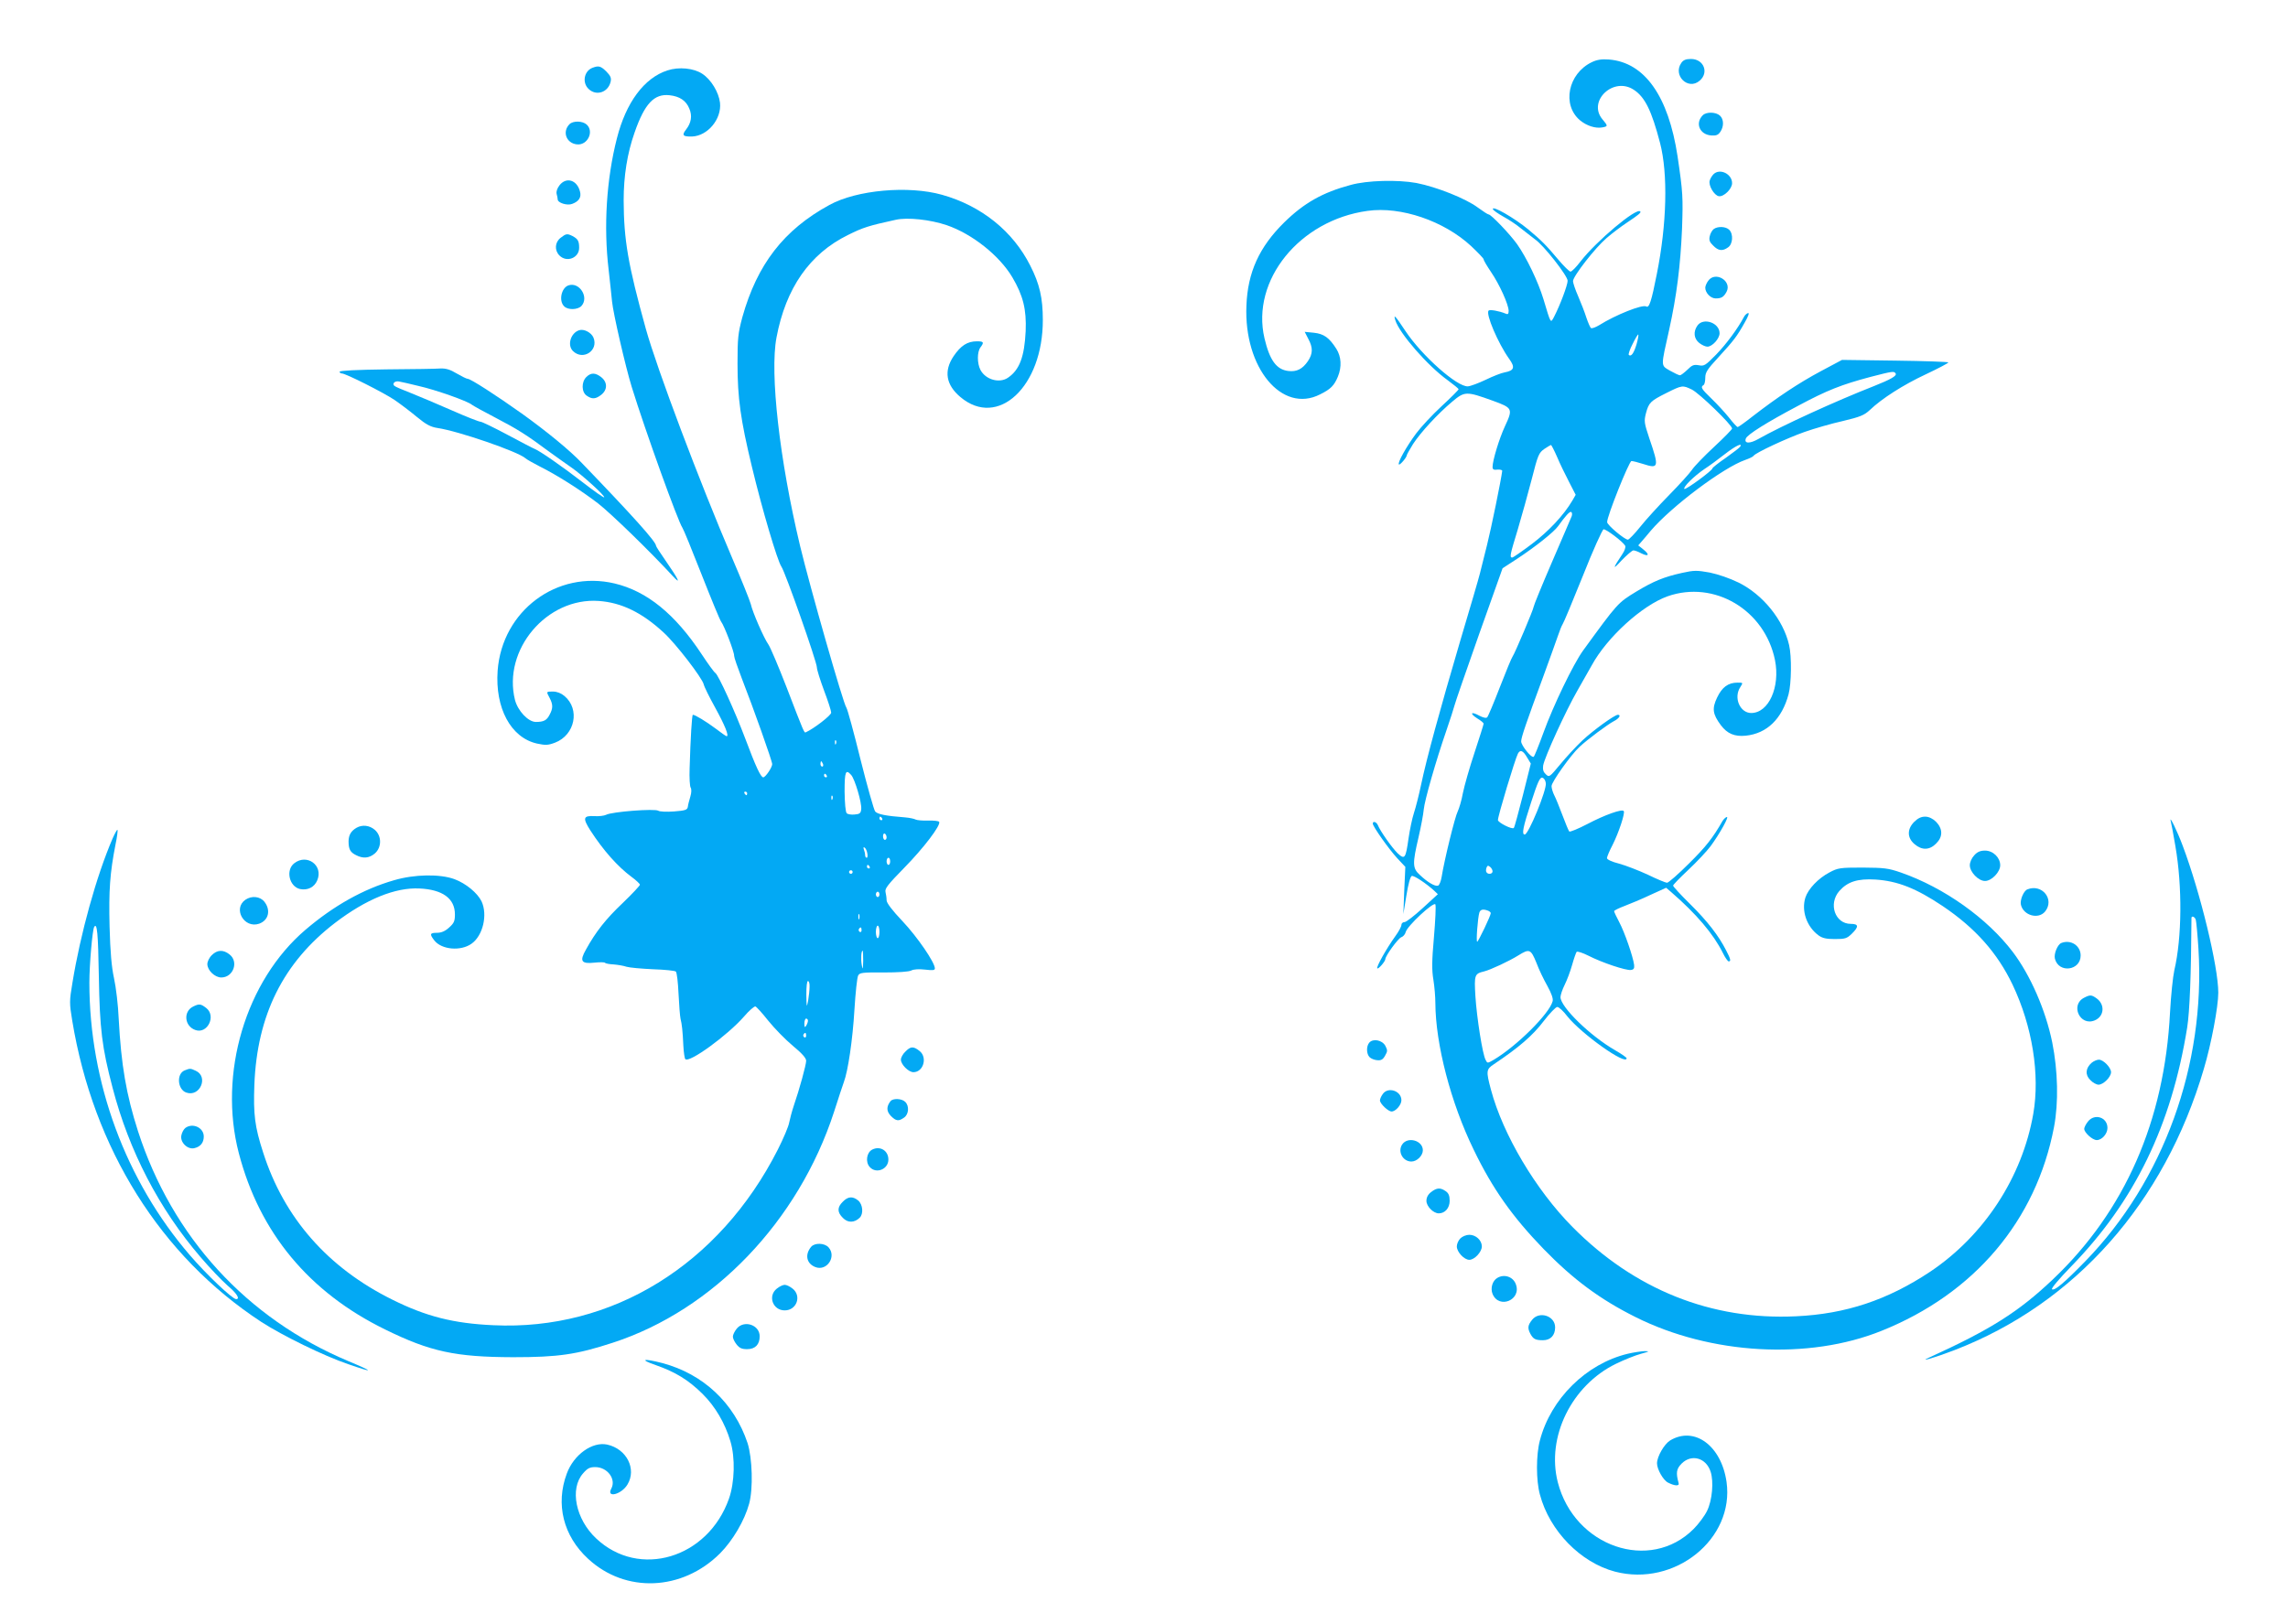
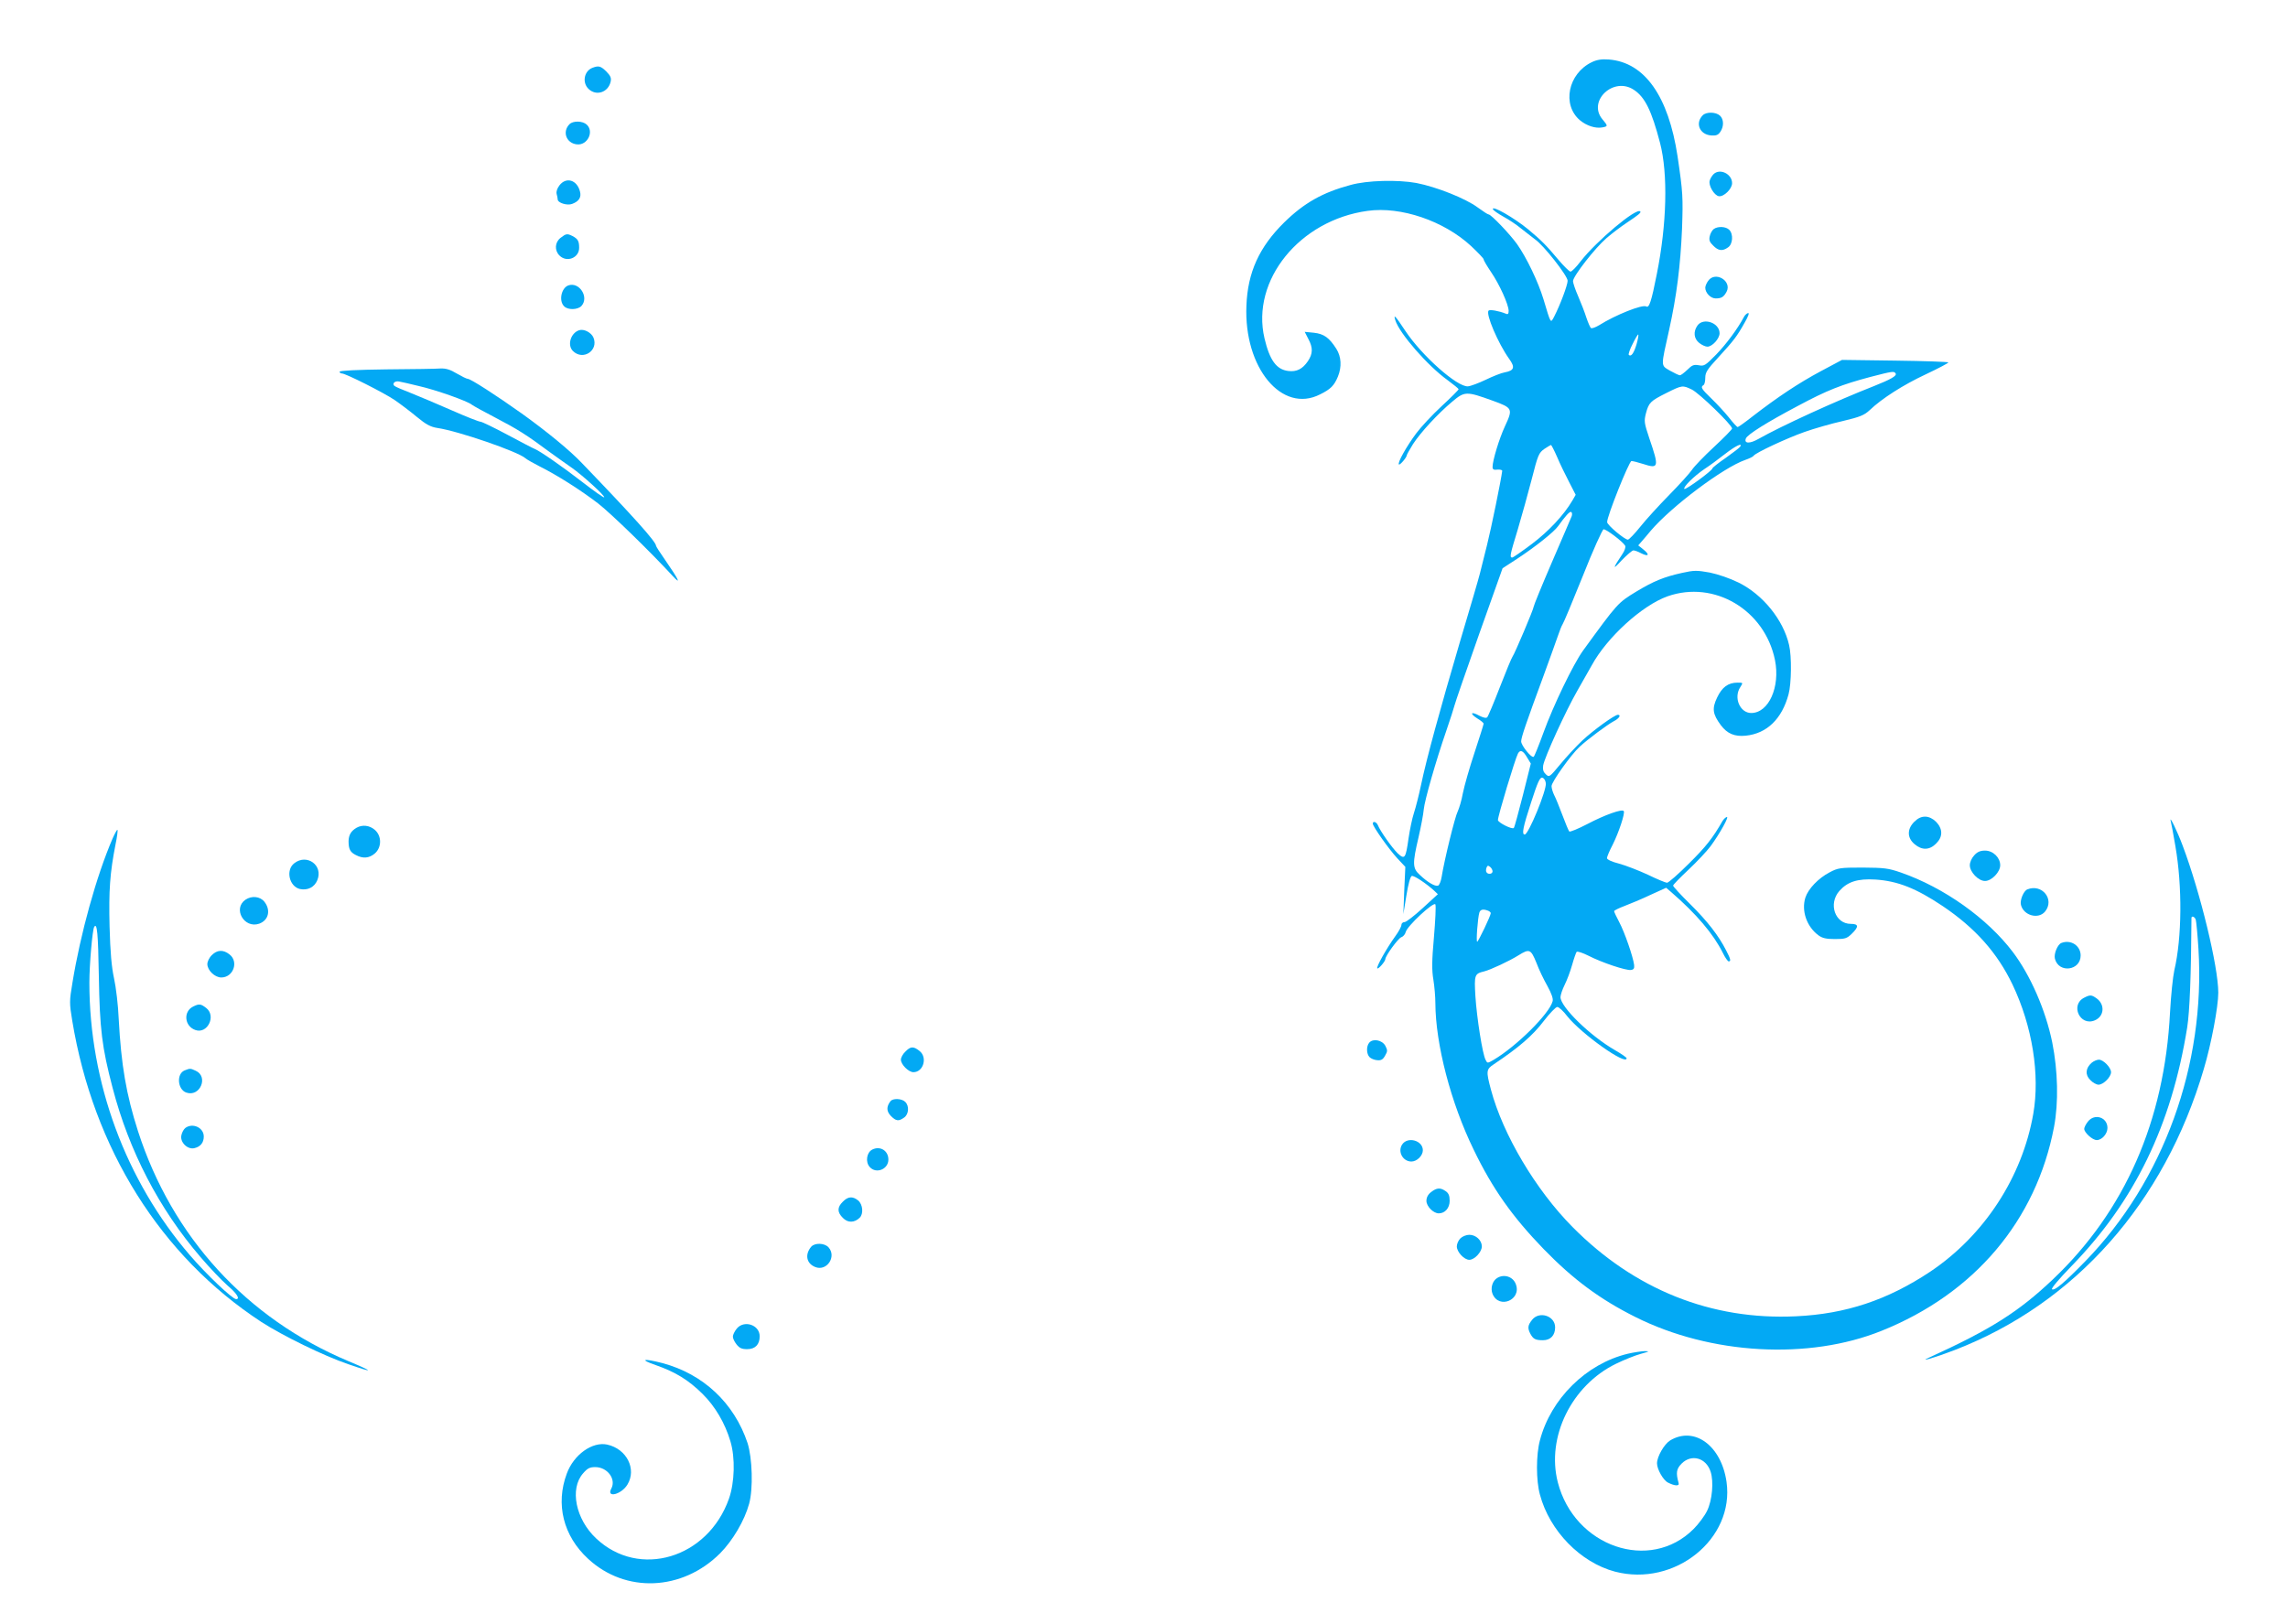
<svg xmlns="http://www.w3.org/2000/svg" version="1.0" width="1280pt" height="909pt" viewBox="0 0 1280 909" preserveAspectRatio="xMidYMid meet">
  <g transform="translate(0,909) scale(0.1,-0.1)" fill="#03a9f4" stroke="none">
    <path d="M8905 8742 c-133 -64 -168 -239 -66 -325 37 -31 87 -47 125 -40 32 6 32 8 1 45 -86 102 62 242 176 165 62 -41 99 -117 146 -297 45 -173 38 -454 -18 -733 -30 -153 -43 -192 -59 -182 -21 13 -172 -47 -264 -105 -20 -12 -40 -19 -45 -16 -5 3 -16 29 -26 58 -9 29 -30 83 -46 120 -16 36 -29 75 -29 85 1 28 123 185 187 240 32 28 83 66 113 86 69 46 83 58 76 64 -22 22 -245 -166 -333 -279 -24 -32 -50 -58 -57 -58 -6 0 -37 30 -69 68 -67 80 -94 107 -167 168 -79 65 -206 138 -198 113 2 -6 28 -24 58 -41 30 -16 75 -46 100 -67 25 -20 60 -47 77 -60 49 -33 183 -205 183 -232 0 -24 -42 -136 -75 -200 -21 -40 -18 -44 -60 96 -30 99 -95 234 -148 309 -41 57 -145 166 -159 166 -5 0 -32 18 -61 39 -67 50 -230 115 -343 137 -105 19 -275 15 -368 -11 -157 -42 -261 -101 -372 -210 -139 -137 -204 -279 -211 -465 -15 -348 199 -606 412 -497 59 29 79 49 100 100 22 54 19 111 -9 155 -40 63 -70 84 -126 90 l-51 5 20 -39 c27 -50 26 -83 -2 -125 -30 -44 -63 -61 -110 -55 -66 8 -104 60 -133 183 -76 324 196 661 577 713 186 26 427 -56 579 -197 38 -36 70 -69 70 -74 0 -6 19 -38 42 -72 47 -69 97 -180 98 -216 0 -18 -4 -22 -17 -16 -36 15 -88 24 -95 17 -18 -18 53 -183 114 -269 36 -49 29 -67 -25 -77 -18 -3 -66 -22 -105 -41 -40 -19 -85 -36 -100 -37 -60 -4 -257 171 -349 309 -57 86 -69 99 -57 61 23 -74 182 -256 292 -335 34 -25 62 -48 62 -51 0 -4 -43 -47 -95 -95 -52 -48 -116 -117 -142 -152 -55 -74 -106 -165 -97 -174 5 -6 43 38 44 51 0 4 16 32 35 63 43 66 139 170 219 237 70 59 79 59 226 6 113 -41 115 -45 69 -144 -32 -69 -69 -191 -69 -227 0 -14 6 -18 28 -15 15 1 26 -2 26 -7 -6 -50 -62 -324 -85 -415 -16 -63 -34 -135 -40 -160 -6 -25 -56 -196 -111 -380 -113 -384 -187 -654 -218 -802 -12 -57 -30 -128 -40 -158 -10 -30 -23 -94 -30 -141 -16 -114 -21 -121 -61 -84 -30 29 -97 123 -111 158 -8 18 -28 24 -28 8 0 -16 90 -143 137 -194 l45 -48 -6 -132 -5 -132 17 104 c10 63 22 106 30 109 12 4 80 -41 125 -82 l21 -20 -85 -78 c-46 -42 -92 -78 -101 -78 -10 0 -18 -7 -18 -16 0 -9 -15 -37 -34 -63 -49 -68 -108 -173 -101 -180 6 -6 44 38 45 51 0 19 72 117 89 123 10 3 22 16 25 29 8 34 157 172 166 155 4 -8 0 -90 -8 -184 -12 -133 -12 -185 -3 -238 6 -37 11 -95 11 -130 1 -230 86 -558 215 -822 105 -218 217 -375 390 -554 166 -171 316 -282 514 -381 421 -211 970 -242 1378 -77 518 208 864 616 964 1140 26 137 22 314 -10 474 -37 181 -122 375 -220 505 -143 189 -385 361 -626 445 -72 25 -94 27 -215 28 -127 0 -138 -2 -185 -27 -63 -33 -119 -92 -135 -141 -23 -74 7 -162 73 -211 22 -16 43 -21 92 -21 57 0 67 3 94 29 41 40 40 56 -5 56 -88 0 -127 112 -64 184 46 52 102 70 202 64 124 -8 228 -49 377 -149 181 -122 305 -261 390 -439 111 -233 154 -504 116 -723 -62 -355 -275 -681 -576 -883 -239 -159 -473 -237 -751 -250 -474 -23 -905 150 -1251 500 -206 208 -389 517 -456 768 -28 105 -27 114 17 143 140 94 216 159 279 242 33 43 67 78 75 78 9 0 34 -23 56 -52 79 -99 332 -279 332 -235 0 4 -28 24 -63 44 -140 80 -307 243 -307 298 0 11 10 42 23 68 13 26 32 76 42 112 10 36 22 69 25 73 4 5 34 -5 66 -21 76 -39 211 -84 238 -80 16 2 20 9 18 28 -6 47 -54 185 -83 239 -16 30 -29 58 -29 62 0 4 26 17 58 29 31 12 97 39 145 62 l88 40 27 -23 c143 -124 237 -235 290 -341 13 -27 28 -48 33 -48 14 0 11 13 -14 61 -42 83 -105 164 -201 259 -53 52 -96 99 -96 104 0 5 39 45 86 89 48 45 103 104 124 132 52 71 106 169 90 163 -7 -2 -18 -13 -24 -23 -54 -95 -94 -145 -187 -237 -60 -60 -115 -108 -123 -108 -7 0 -56 20 -107 45 -52 24 -124 52 -161 62 -40 10 -68 23 -68 31 0 7 14 41 32 75 34 68 70 176 62 188 -8 14 -106 -21 -203 -72 -52 -27 -98 -46 -102 -42 -4 5 -21 45 -38 91 -17 45 -37 95 -46 112 -8 16 -15 39 -15 51 0 23 109 176 157 220 45 42 157 125 191 143 30 15 43 36 23 36 -18 0 -137 -86 -199 -144 -36 -34 -91 -94 -124 -134 -59 -71 -61 -73 -80 -55 -14 13 -18 26 -15 49 8 47 127 307 192 420 31 54 67 118 80 141 85 156 281 335 424 386 261 92 544 -76 601 -357 30 -150 -35 -296 -133 -296 -63 0 -100 86 -61 145 16 25 16 25 -15 25 -53 0 -87 -25 -115 -84 -29 -61 -25 -92 21 -154 36 -48 77 -65 139 -59 119 12 203 94 240 232 16 59 18 212 3 275 -32 141 -147 283 -283 350 -49 24 -113 46 -161 56 -73 13 -87 13 -155 -2 -100 -22 -159 -46 -255 -104 -105 -64 -104 -63 -299 -331 -54 -75 -166 -306 -222 -461 -26 -71 -50 -131 -54 -133 -13 -8 -70 64 -70 86 0 22 27 101 124 364 34 94 71 195 81 225 10 30 22 60 27 67 5 6 56 128 113 270 56 142 109 259 116 261 14 2 108 -69 121 -92 4 -7 -3 -28 -16 -47 -55 -82 -56 -92 -5 -36 30 31 60 57 67 57 7 0 27 -7 43 -16 42 -21 50 -9 14 20 l-30 24 20 23 c11 13 34 39 50 59 116 136 405 353 528 396 23 8 44 18 47 23 10 17 189 100 286 134 54 19 151 47 214 61 97 23 120 33 150 61 68 65 187 141 313 200 70 33 127 63 127 67 0 3 -134 8 -297 10 l-298 4 -120 -64 c-123 -66 -239 -143 -379 -251 -43 -34 -81 -61 -85 -61 -3 0 -26 24 -49 54 -24 30 -68 77 -98 106 -55 53 -62 64 -44 75 6 3 10 22 10 41 0 30 11 47 73 114 86 94 104 117 147 194 21 36 28 57 19 54 -8 -2 -19 -13 -24 -24 -33 -62 -96 -148 -153 -207 -61 -62 -68 -67 -98 -61 -28 5 -38 1 -64 -25 -18 -17 -36 -31 -42 -31 -6 0 -31 12 -56 26 -52 31 -51 18 -4 229 42 190 63 357 72 565 6 176 5 202 -25 405 -51 337 -184 526 -384 542 -41 3 -67 -1 -96 -15z m250 -1580 c-15 -50 -30 -70 -43 -58 -3 4 6 32 22 62 15 31 29 54 31 52 3 -3 -2 -28 -10 -56z m1450 -162 c8 -13 -27 -33 -120 -70 -217 -85 -520 -224 -647 -296 -49 -28 -82 -27 -71 2 8 22 116 90 292 183 162 87 244 119 406 162 124 32 131 33 140 19z m-1140 -90 c41 -20 225 -198 225 -218 0 -5 -46 -52 -101 -103 -56 -52 -112 -110 -124 -129 -13 -19 -70 -82 -127 -140 -57 -58 -130 -138 -161 -177 -32 -40 -64 -73 -70 -73 -18 0 -116 82 -116 98 -2 30 123 342 136 342 8 0 36 -7 64 -16 89 -29 92 -20 36 143 -29 87 -30 96 -19 140 16 60 25 69 115 114 88 44 90 44 142 19z m-754 -377 c16 -38 46 -100 67 -140 l37 -72 -19 -33 c-48 -81 -131 -170 -226 -242 -56 -42 -105 -76 -110 -76 -16 0 -12 16 31 157 22 74 57 200 78 281 35 138 40 148 71 170 18 12 35 22 37 22 2 0 18 -30 34 -67z m1024 57 c-3 -5 -39 -33 -80 -62 -41 -28 -75 -55 -75 -59 0 -12 -150 -122 -157 -115 -9 9 53 71 112 111 28 18 79 56 115 84 59 46 101 66 85 41z m-942 -388 c-4 -9 -53 -125 -110 -256 -57 -132 -103 -245 -103 -251 0 -13 -106 -263 -118 -279 -5 -6 -37 -83 -71 -171 -34 -88 -66 -164 -71 -169 -6 -6 -23 -2 -44 9 -47 26 -56 13 -12 -15 20 -12 36 -25 36 -30 0 -4 -23 -77 -51 -162 -28 -84 -57 -186 -65 -226 -7 -40 -21 -86 -29 -103 -15 -28 -75 -272 -90 -367 -4 -24 -13 -46 -20 -48 -16 -6 -58 18 -102 60 -41 37 -42 62 -7 211 14 61 27 130 29 155 5 52 68 272 126 440 22 63 42 127 46 142 3 14 65 193 137 397 l132 371 80 52 c102 67 208 151 231 184 40 56 65 84 73 79 5 -3 6 -13 3 -23z m-249 -1352 l20 -33 -44 -176 c-25 -97 -47 -180 -51 -184 -8 -11 -89 30 -89 44 0 23 96 342 112 372 13 24 29 17 52 -23z m104 -143 c5 -39 -97 -287 -118 -287 -18 0 -10 40 36 181 36 112 49 140 62 137 10 -2 18 -15 20 -31z m-298 -493 c0 -16 -26 -19 -34 -5 -4 5 -3 16 0 25 5 13 9 14 20 5 8 -6 14 -18 14 -25z m-26 -220 c9 -3 16 -10 16 -14 0 -14 -70 -160 -76 -160 -7 0 3 132 12 163 6 18 21 21 48 11z m271 -291 c14 -38 42 -96 62 -131 23 -42 33 -71 29 -85 -18 -70 -202 -252 -330 -328 -35 -20 -35 -20 -45 0 -17 31 -49 233 -57 356 -7 120 -5 126 49 139 36 9 141 58 192 90 61 38 69 35 100 -41z" />
-     <path d="M9406 8738 c-49 -70 38 -155 102 -100 54 45 24 122 -48 122 -29 0 -43 -6 -54 -22z" />
    <path d="M3313 8710 c-46 -19 -57 -83 -20 -118 43 -41 109 -19 123 40 5 22 0 33 -24 58 -32 31 -43 34 -79 20z" />
-     <path d="M3734 8696 c-130 -42 -232 -179 -283 -381 -58 -227 -75 -492 -46 -735 8 -69 16 -149 19 -177 6 -65 76 -368 110 -478 77 -249 260 -756 284 -789 5 -6 53 -123 107 -261 54 -137 103 -257 110 -265 16 -20 74 -171 72 -190 0 -9 19 -64 42 -124 66 -169 171 -465 171 -482 0 -19 -38 -74 -50 -74 -14 0 -42 60 -100 215 -58 154 -151 358 -168 369 -7 4 -41 51 -76 104 -149 226 -307 354 -488 397 -322 76 -629 -153 -654 -488 -15 -210 74 -375 220 -408 48 -10 61 -10 101 5 112 43 141 187 53 261 -19 16 -42 25 -64 25 -39 0 -39 1 -19 -36 19 -36 19 -58 0 -93 -16 -32 -33 -41 -77 -41 -43 0 -101 62 -117 123 -70 281 178 575 469 554 126 -9 241 -64 363 -177 67 -61 215 -253 224 -290 3 -14 32 -72 64 -130 55 -100 79 -160 64 -160 -3 0 -32 20 -63 44 -51 38 -113 76 -126 76 -5 0 -13 -129 -18 -300 -2 -52 1 -101 6 -108 5 -8 5 -27 -2 -50 -6 -20 -13 -46 -14 -57 -3 -17 -13 -21 -78 -26 -41 -3 -80 -1 -87 4 -18 13 -260 -5 -293 -23 -10 -5 -40 -9 -66 -7 -61 3 -65 -11 -22 -79 73 -113 154 -204 231 -261 26 -19 47 -39 47 -44 0 -5 -43 -51 -96 -102 -94 -89 -151 -161 -206 -261 -37 -65 -26 -81 48 -73 29 3 55 3 59 -1 3 -4 25 -8 48 -9 23 -2 55 -7 72 -13 16 -5 83 -11 148 -14 65 -2 123 -8 128 -13 6 -6 12 -61 15 -124 3 -63 8 -125 11 -139 8 -32 12 -68 16 -153 2 -37 7 -70 11 -74 22 -23 236 133 328 238 28 33 57 58 64 57 6 -2 39 -38 72 -80 34 -42 95 -105 137 -140 51 -42 75 -69 75 -84 0 -23 -38 -161 -70 -254 -10 -30 -21 -72 -25 -92 -3 -20 -32 -89 -64 -152 -327 -644 -927 -1014 -1591 -982 -223 10 -376 49 -565 143 -360 178 -606 457 -723 824 -47 145 -55 213 -49 378 15 390 161 684 452 907 173 132 337 199 472 192 129 -6 198 -56 198 -145 0 -38 -5 -49 -33 -74 -22 -20 -43 -29 -67 -29 -40 0 -43 -7 -15 -43 41 -52 148 -61 208 -18 64 45 91 162 56 237 -23 47 -87 100 -151 124 -81 30 -224 28 -339 -6 -171 -49 -338 -143 -495 -277 -335 -286 -489 -805 -373 -1250 116 -445 393 -779 819 -987 252 -124 393 -154 715 -155 254 0 356 15 558 81 563 183 1039 680 1238 1292 24 75 49 151 55 167 23 61 49 235 59 404 6 96 15 182 21 192 8 16 25 18 142 17 82 0 142 4 155 11 13 7 42 9 77 5 44 -5 55 -4 55 7 0 33 -98 176 -181 264 -58 61 -89 102 -89 117 0 13 -3 33 -6 46 -5 19 12 41 104 135 110 112 207 240 196 258 -3 5 -31 8 -62 7 -32 -1 -63 2 -70 6 -7 4 -34 10 -60 12 -105 8 -152 17 -166 33 -7 9 -44 140 -82 291 -37 151 -73 282 -79 290 -17 21 -204 676 -259 905 -115 481 -170 966 -132 1166 52 277 186 469 400 574 84 42 116 52 267 85 66 15 193 1 285 -30 143 -49 295 -170 367 -291 61 -103 80 -181 75 -302 -7 -143 -34 -216 -98 -260 -48 -34 -126 -12 -155 43 -19 37 -19 100 0 126 22 29 18 34 -20 34 -53 0 -90 -24 -130 -83 -56 -83 -43 -161 38 -229 210 -177 462 59 461 432 0 122 -18 201 -70 303 -97 193 -273 335 -494 397 -188 53 -478 27 -630 -57 -255 -139 -404 -332 -487 -628 -24 -90 -27 -116 -27 -260 0 -191 17 -314 80 -575 58 -242 143 -528 165 -560 22 -31 199 -534 199 -565 0 -12 18 -70 40 -129 22 -58 40 -114 40 -124 0 -15 -96 -89 -142 -110 -9 -4 -9 -5 -108 253 -45 116 -90 222 -101 238 -25 35 -89 181 -99 227 -5 19 -51 134 -103 255 -183 428 -421 1059 -484 1285 -100 361 -123 497 -124 719 0 136 20 263 61 379 56 162 110 219 196 209 56 -6 92 -30 110 -74 18 -41 11 -81 -18 -118 -25 -32 -18 -40 33 -39 88 3 167 98 157 189 -7 59 -50 130 -99 162 -48 32 -131 40 -195 19z m943 -3768 c-3 -8 -6 -5 -6 6 -1 11 2 17 5 13 3 -3 4 -12 1 -19z m-73 -113 c3 -8 1 -15 -4 -15 -6 0 -10 7 -10 15 0 8 2 15 4 15 2 0 6 -7 10 -15z m158 -62 c21 -24 60 -157 56 -191 -2 -23 -9 -28 -37 -30 -18 -2 -38 1 -44 7 -7 7 -11 57 -12 121 0 113 6 128 37 93z m-137 -3 c3 -5 1 -10 -4 -10 -6 0 -11 5 -11 10 0 6 2 10 4 10 3 0 8 -4 11 -10z m-445 -100 c0 -5 -2 -10 -4 -10 -3 0 -8 5 -11 10 -3 6 -1 10 4 10 6 0 11 -4 11 -10z m477 -32 c-3 -8 -6 -5 -6 6 -1 11 2 17 5 13 3 -3 4 -12 1 -19z m278 -108 c3 -5 1 -10 -4 -10 -6 0 -11 5 -11 10 0 6 2 10 4 10 3 0 8 -4 11 -10z m25 -106 c0 -8 -4 -14 -10 -14 -5 0 -10 9 -10 21 0 11 5 17 10 14 6 -3 10 -13 10 -21z m-108 -89 c3 -14 1 -25 -3 -25 -5 0 -9 6 -9 14 0 8 -3 22 -7 32 -4 11 -3 15 4 11 6 -4 13 -18 15 -32z m128 -45 c0 -11 -4 -20 -10 -20 -5 0 -10 9 -10 20 0 11 5 20 10 20 6 0 10 -9 10 -20z m-115 -30 c3 -5 1 -10 -4 -10 -6 0 -11 5 -11 10 0 6 2 10 4 10 3 0 8 -4 11 -10z m-95 -30 c0 -5 -4 -10 -10 -10 -5 0 -10 5 -10 10 0 6 5 10 10 10 6 0 10 -4 10 -10z m150 -125 c0 -8 -4 -15 -10 -15 -5 0 -10 7 -10 15 0 8 5 15 10 15 6 0 10 -7 10 -15z m-113 -137 c-3 -7 -5 -2 -5 12 0 14 2 19 5 13 2 -7 2 -19 0 -25z m113 -73 c0 -19 -4 -35 -10 -35 -5 0 -10 16 -10 35 0 19 5 35 10 35 6 0 10 -16 10 -35z m-100 9 c0 -8 -5 -12 -10 -9 -6 4 -8 11 -5 16 9 14 15 11 15 -7z m9 -171 c-1 -49 -3 -53 -8 -23 -6 33 -3 80 5 80 2 0 3 -26 3 -57z m-300 -145 c0 -18 -4 -53 -8 -78 -8 -41 -9 -39 -10 33 0 45 3 77 9 77 6 0 10 -15 9 -32z m-9 -190 c0 -7 -5 -20 -10 -28 -8 -12 -10 -9 -10 13 0 15 5 27 10 27 6 0 10 -6 10 -12z m-10 -84 c0 -8 -5 -12 -10 -9 -6 4 -8 11 -5 16 9 14 15 11 15 -7z" />
    <path d="M9526 8445 c-44 -44 -18 -108 47 -113 27 -2 39 2 51 20 21 30 20 71 -2 91 -23 21 -76 22 -96 2z" />
    <path d="M3186 8395 c-42 -42 -18 -107 42 -113 59 -6 97 72 54 111 -23 21 -76 22 -96 2z" />
    <path d="M9586 8115 c-8 -8 -18 -24 -21 -35 -9 -27 25 -84 51 -88 28 -4 74 41 74 73 0 52 -69 85 -104 50z" />
    <path d="M3130 8053 c-13 -17 -19 -35 -16 -48 3 -11 6 -25 6 -31 0 -19 53 -36 81 -25 38 14 52 37 44 68 -16 66 -77 85 -115 36z" />
    <path d="M9587 7808 c-9 -7 -19 -25 -22 -40 -5 -21 -1 -33 19 -52 29 -30 52 -33 84 -10 26 18 30 74 6 98 -19 19 -64 21 -87 4z" />
    <path d="M3136 7759 c-32 -25 -35 -70 -6 -99 41 -41 110 -13 110 43 0 38 -7 50 -37 66 -30 15 -36 14 -67 -10z" />
    <path d="M9556 7518 c-9 -12 -16 -29 -16 -38 0 -29 30 -60 58 -60 33 0 45 8 61 37 32 61 -64 118 -103 61z" />
    <path d="M3180 7493 c-40 -14 -55 -87 -24 -117 21 -22 77 -20 97 2 44 49 -12 136 -73 115z" />
    <path d="M9496 7268 c-24 -34 -20 -73 10 -97 15 -12 35 -21 46 -21 27 0 68 45 68 75 0 59 -91 90 -124 43z" />
    <path d="M3240 7242 c-47 -15 -68 -83 -35 -116 56 -56 145 2 115 75 -12 28 -53 50 -80 41z" />
    <path d="M2163 7023 c-164 -2 -263 -7 -263 -13 0 -6 6 -10 13 -10 21 0 233 -107 294 -148 32 -22 88 -64 125 -95 52 -43 77 -56 115 -62 117 -17 450 -132 492 -169 9 -8 45 -28 80 -46 98 -49 229 -132 328 -208 75 -59 291 -269 418 -407 48 -52 31 -17 -41 87 -30 43 -54 80 -54 84 0 22 -127 164 -414 462 -68 72 -199 179 -337 278 -142 101 -286 194 -302 194 -7 0 -34 14 -62 30 -36 22 -61 29 -90 28 -22 -2 -158 -4 -302 -5z m179 -93 c94 -21 273 -84 298 -105 8 -6 67 -39 131 -72 123 -64 177 -98 299 -189 41 -30 98 -70 125 -89 60 -41 192 -161 185 -168 -3 -3 -57 35 -120 84 -115 89 -239 175 -269 187 -9 3 -77 39 -152 79 -75 40 -143 73 -151 73 -8 0 -80 28 -159 63 -79 35 -182 78 -229 97 -47 18 -89 36 -94 41 -14 13 4 29 27 24 12 -2 61 -13 109 -25z" />
-     <path d="M3280 6980 c-28 -28 -27 -84 2 -104 30 -21 50 -20 82 5 35 28 35 70 0 98 -33 26 -58 27 -84 1z" />
    <path d="M10709 4491 c-41 -41 -40 -90 2 -125 41 -35 83 -34 120 3 20 20 29 39 29 61 0 43 -47 90 -90 90 -22 0 -41 -9 -61 -29z" />
    <path d="M12144 4495 c3 -11 15 -74 26 -140 39 -225 37 -512 -6 -695 -8 -36 -19 -142 -24 -236 -31 -606 -252 -1111 -656 -1494 -192 -182 -349 -281 -694 -438 -60 -27 39 2 145 43 674 260 1174 824 1394 1573 42 140 81 349 81 427 0 145 -100 559 -199 822 -30 81 -77 177 -67 138z m140 -552 c3 -10 10 -83 15 -163 40 -648 -195 -1298 -633 -1748 -117 -120 -171 -166 -186 -157 -7 4 40 59 109 130 353 363 559 787 647 1335 14 89 22 292 24 613 0 14 19 7 24 -10z" />
    <path d="M1995 4458 c-31 -18 -44 -40 -45 -75 0 -45 9 -62 41 -78 40 -21 74 -18 106 9 39 34 39 98 0 132 -30 26 -70 30 -102 12z" />
    <path d="M630 4398 c-91 -211 -180 -533 -225 -809 -17 -101 -17 -113 -1 -210 118 -716 494 -1317 1057 -1686 119 -77 349 -190 487 -237 147 -51 147 -44 1 17 -569 239 -986 695 -1177 1287 -66 206 -94 369 -108 630 -3 74 -15 175 -26 225 -14 65 -21 145 -25 290 -5 203 2 299 33 458 9 43 14 81 11 83 -2 3 -14 -19 -27 -48z m-77 -773 c5 -293 17 -395 77 -623 92 -353 260 -677 492 -947 52 -61 120 -132 151 -159 52 -44 72 -76 48 -76 -21 0 -168 140 -258 245 -360 418 -563 968 -563 1526 0 100 17 296 27 312 16 26 22 -33 26 -278z" />
    <path d="M11045 4304 c-15 -16 -25 -39 -25 -56 0 -38 48 -88 85 -88 37 0 85 50 85 88 0 43 -40 82 -85 82 -26 0 -43 -7 -60 -26z" />
    <path d="M1646 4259 c-49 -38 -28 -130 32 -144 43 -9 81 10 97 49 35 83 -58 151 -129 95z" />
    <path d="M11342 4113 c-21 -8 -43 -61 -36 -87 15 -60 98 -82 135 -37 55 68 -17 157 -99 124z" />
    <path d="M1373 4055 c-72 -50 -7 -163 77 -134 53 19 66 76 29 123 -24 30 -71 35 -106 11z" />
    <path d="M11532 3813 c-21 -8 -43 -61 -36 -88 21 -83 144 -67 144 18 0 55 -55 91 -108 70z" />
    <path d="M1185 3745 c-14 -13 -25 -36 -25 -50 0 -35 42 -75 78 -75 67 0 99 88 46 129 -35 28 -69 26 -99 -4z" />
    <path d="M11660 3507 c-80 -40 -24 -162 59 -127 53 22 59 89 9 124 -27 19 -35 20 -68 3z" />
    <path d="M1080 3457 c-56 -28 -48 -110 13 -131 67 -24 118 78 61 123 -31 24 -40 25 -74 8z" />
    <path d="M7660 3255 c-17 -20 -16 -63 2 -81 8 -8 27 -16 43 -17 22 -2 32 4 44 26 14 24 14 30 1 55 -18 32 -69 42 -90 17z" />
    <path d="M5065 3205 c-14 -13 -25 -33 -25 -45 0 -27 43 -70 70 -70 56 0 80 83 34 119 -34 27 -50 26 -79 -4z" />
    <path d="M11702 3143 c-35 -30 -38 -68 -8 -97 14 -15 35 -26 46 -26 27 0 70 43 70 70 0 26 -43 70 -68 70 -11 0 -29 -8 -40 -17z" />
    <path d="M1033 3100 c-47 -19 -40 -107 9 -124 77 -27 126 89 53 122 -30 14 -32 14 -62 2z" />
-     <path d="M7736 2968 c-9 -12 -16 -28 -16 -36 0 -18 46 -62 65 -62 23 0 55 37 55 63 0 53 -75 77 -104 35z" />
    <path d="M4982 2928 c-24 -31 -23 -57 2 -83 29 -29 43 -31 74 -9 26 18 30 65 6 88 -19 19 -68 21 -82 4z" />
    <path d="M11681 2814 c-12 -15 -21 -33 -21 -41 0 -21 46 -63 70 -63 29 0 60 35 60 68 0 60 -72 83 -109 36z" />
    <path d="M1037 2778 c-9 -7 -19 -25 -22 -40 -10 -39 34 -83 73 -73 34 8 52 31 52 65 0 50 -62 78 -103 48z" />
    <path d="M7844 2685 c-26 -40 4 -95 52 -95 31 0 64 33 64 63 0 55 -85 79 -116 32z" />
    <path d="M4880 2657 c-32 -16 -40 -70 -14 -98 36 -40 104 -12 104 42 0 50 -46 78 -90 56z" />
    <path d="M8006 2419 c-17 -13 -26 -30 -26 -49 0 -31 39 -70 69 -70 35 0 61 30 61 70 0 29 -6 43 -22 54 -30 21 -50 20 -82 -5z" />
    <path d="M4715 2365 c-32 -31 -32 -59 1 -91 27 -28 64 -27 93 1 23 22 18 75 -8 97 -31 25 -57 23 -86 -7z" />
    <path d="M8170 2160 c-11 -11 -20 -31 -20 -45 0 -31 41 -75 70 -75 29 0 70 44 70 75 0 34 -33 65 -70 65 -17 0 -39 -9 -50 -20z" />
    <path d="M4538 2113 c-36 -43 -27 -93 22 -113 65 -27 122 58 75 110 -23 25 -77 26 -97 3z" />
    <path d="M8377 1939 c-28 -16 -40 -58 -27 -90 36 -87 164 -33 130 55 -15 41 -64 58 -103 35z" />
-     <path d="M4346 1879 c-52 -41 -23 -122 44 -122 67 0 96 81 44 122 -15 12 -34 21 -44 21 -10 0 -29 -9 -44 -21z" />
    <path d="M8571 1704 c-24 -30 -26 -46 -10 -77 16 -30 28 -37 71 -37 42 0 68 27 68 72 0 65 -89 93 -129 42z" />
    <path d="M4121 1654 c-12 -15 -21 -34 -21 -44 0 -10 9 -29 21 -44 16 -20 29 -26 59 -26 45 0 70 26 70 72 0 65 -89 93 -129 42z" />
    <path d="M9105 1514 c-231 -56 -429 -251 -490 -484 -22 -81 -22 -225 0 -304 54 -203 227 -380 420 -431 334 -87 669 183 624 502 -29 203 -180 314 -316 232 -33 -21 -73 -90 -73 -128 0 -33 35 -95 62 -108 37 -19 64 -20 59 -3 -16 58 -13 80 17 110 55 55 137 32 162 -46 18 -55 9 -160 -20 -219 -13 -27 -47 -73 -75 -101 -244 -245 -667 -100 -760 261 -65 253 77 542 325 663 47 23 110 48 140 56 48 13 51 15 20 15 -19 -1 -62 -7 -95 -15z" />
    <path d="M3668 1451 c111 -39 183 -83 262 -161 71 -70 126 -164 156 -265 28 -92 24 -231 -8 -322 -118 -334 -503 -449 -743 -222 -115 108 -149 278 -73 364 24 28 37 35 68 35 68 0 118 -67 90 -120 -30 -55 56 -34 90 22 53 87 -4 200 -113 224 -83 18 -187 -56 -226 -162 -64 -171 -20 -349 119 -477 209 -194 527 -181 739 31 70 71 136 182 162 277 23 83 18 256 -9 340 -75 224 -248 386 -476 447 -108 28 -131 21 -38 -11z" />
  </g>
</svg>